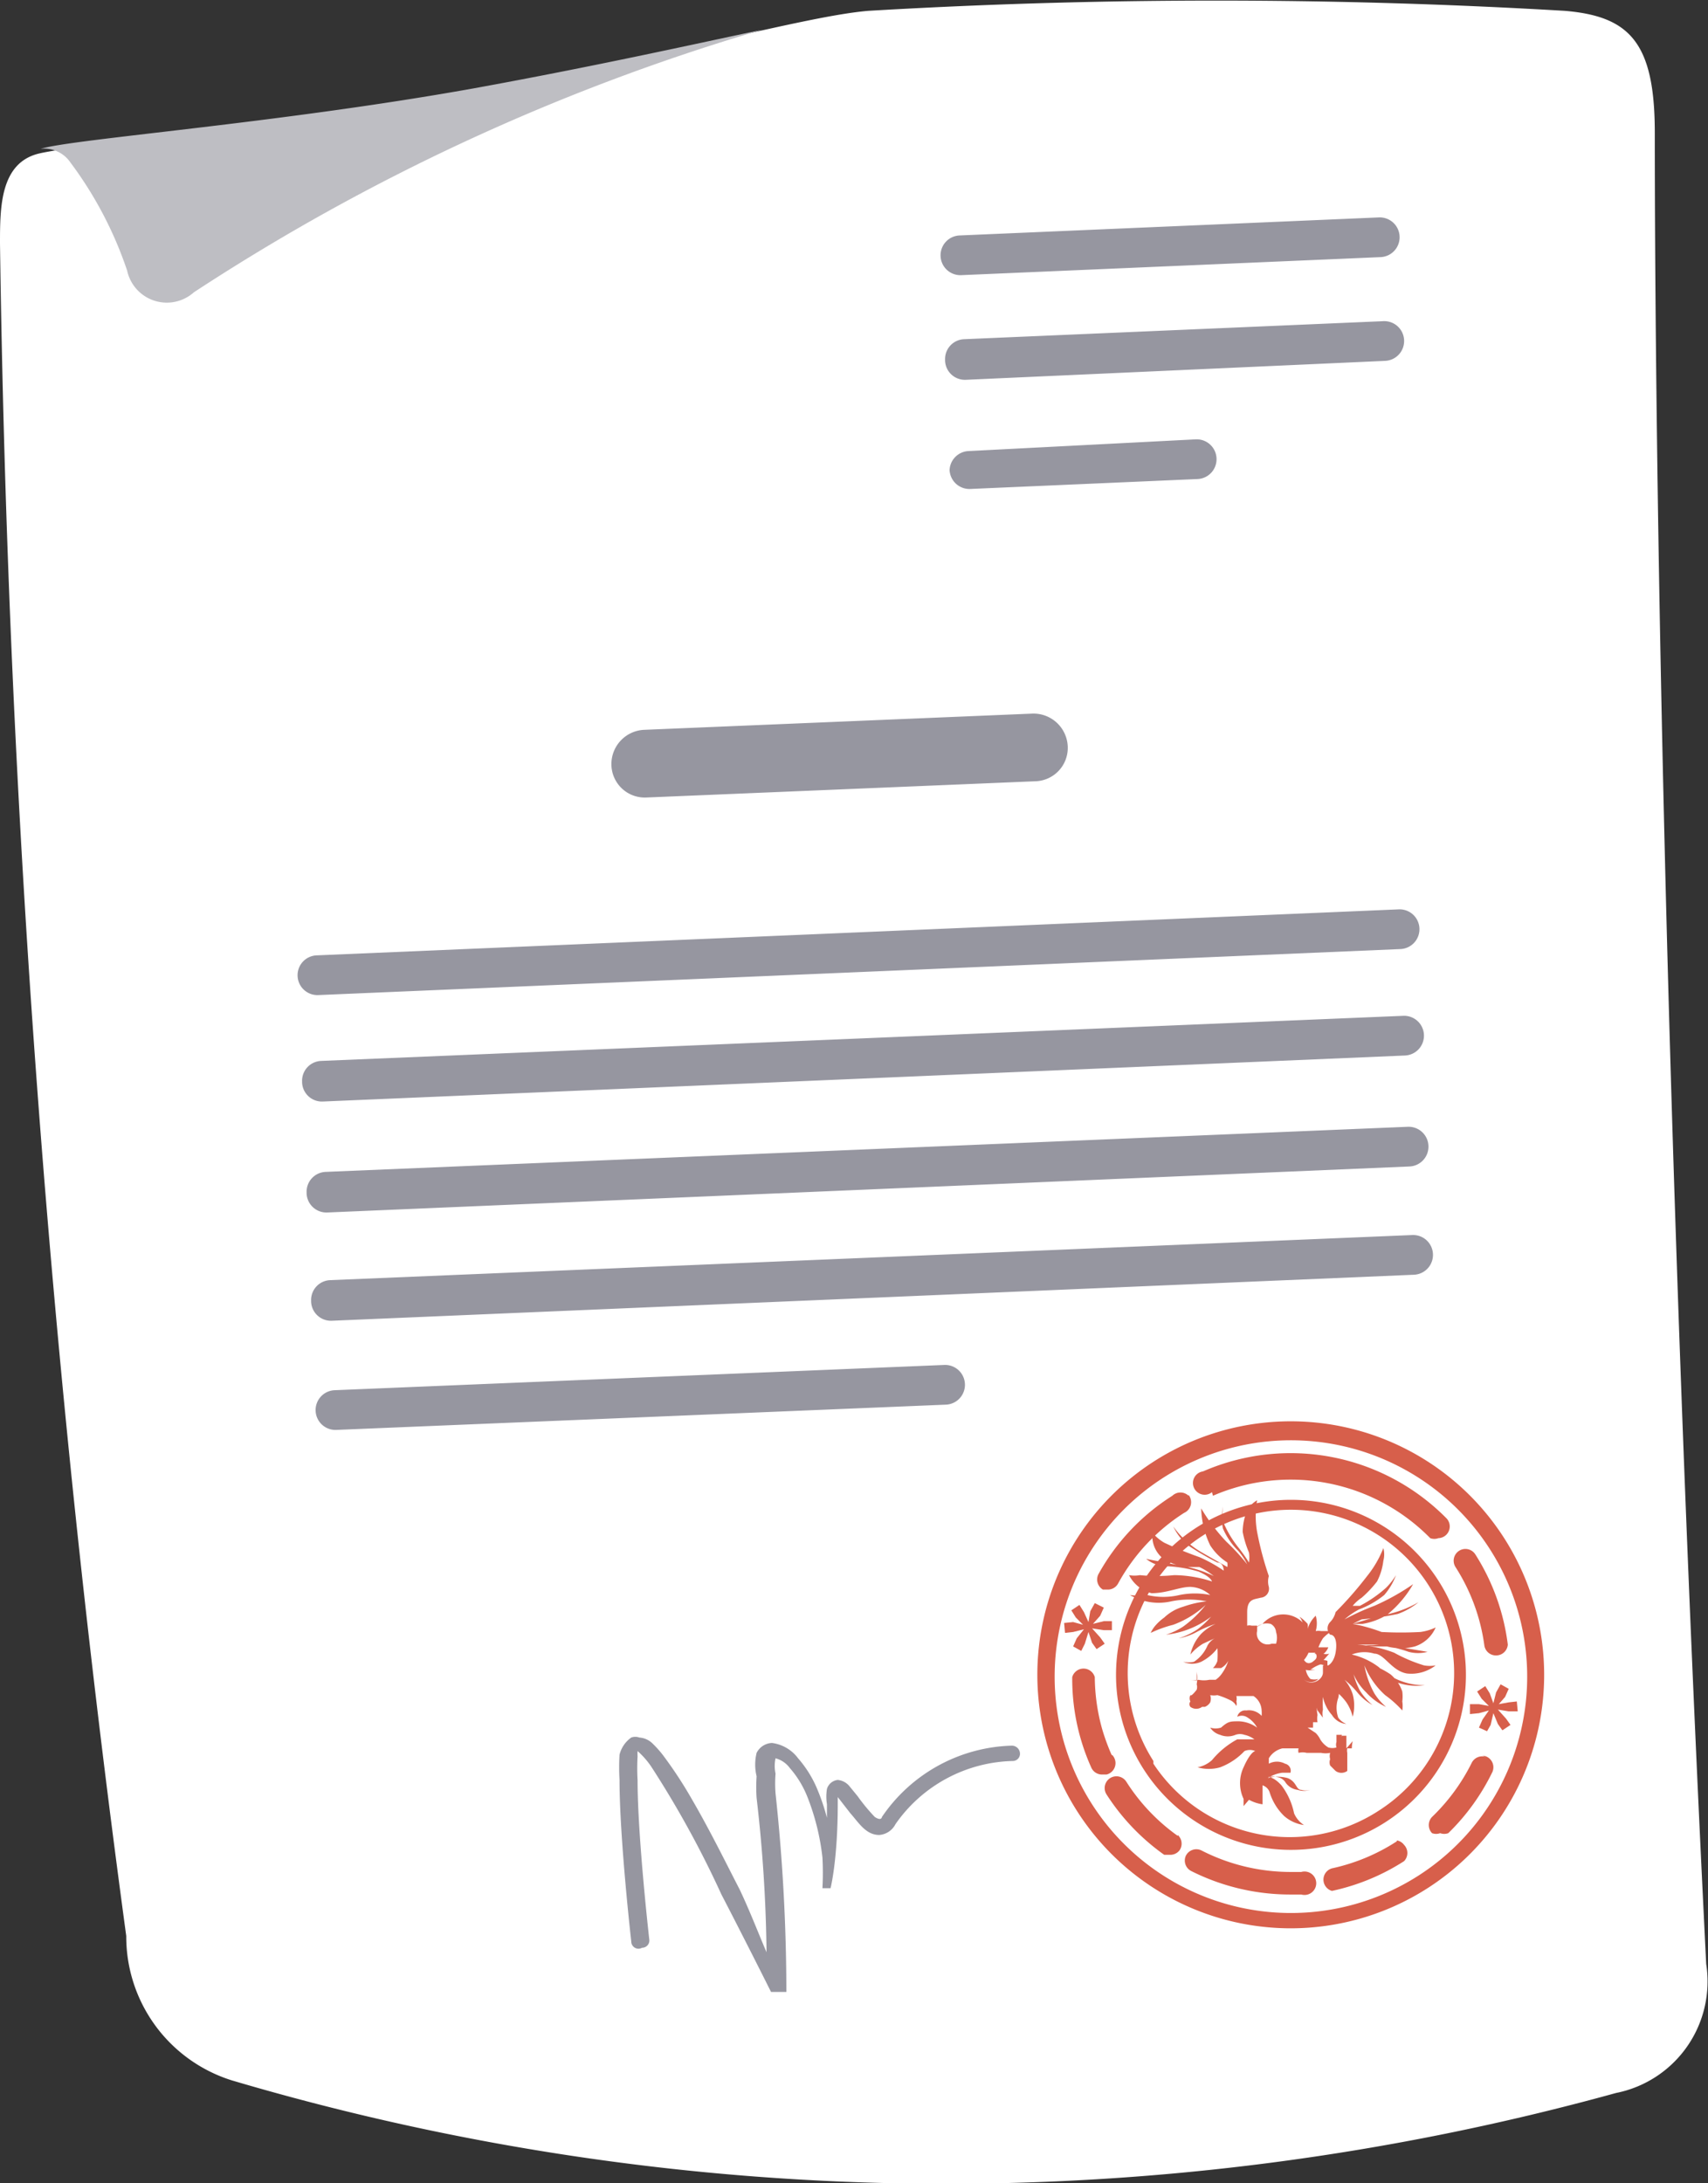
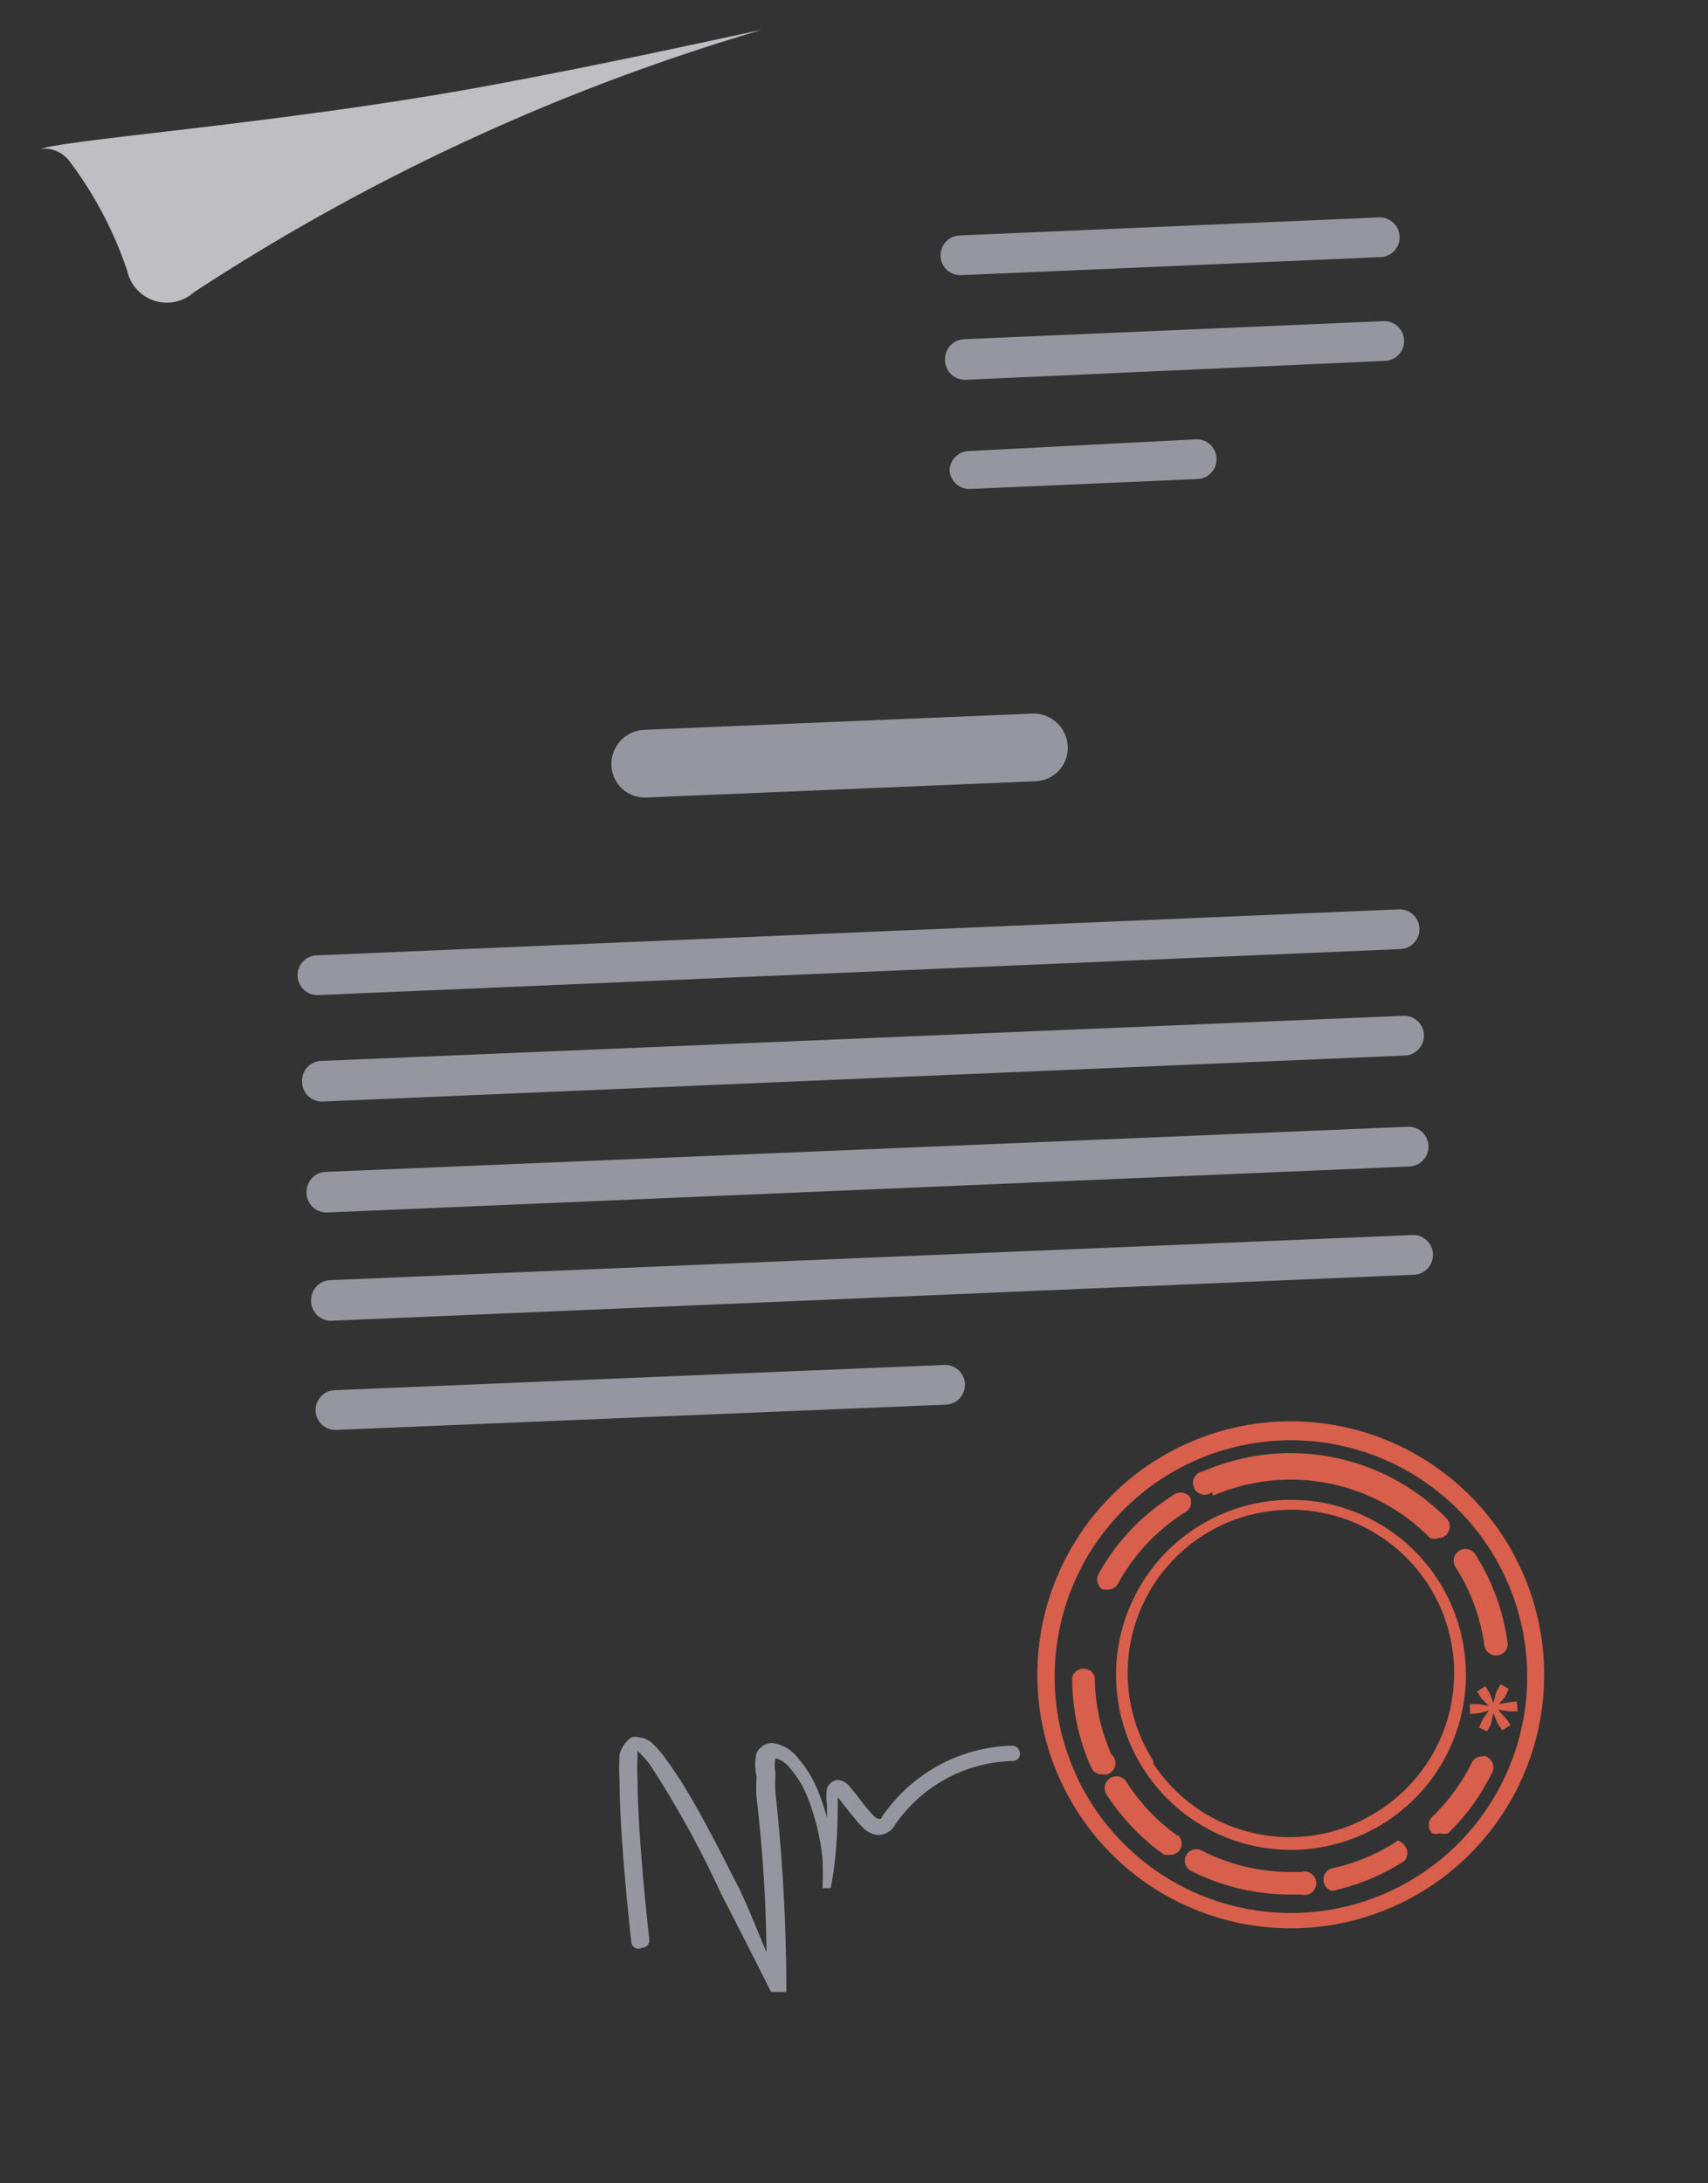
<svg xmlns="http://www.w3.org/2000/svg" viewBox="0 0 18.94 24.2">
  <rect x="0" y="0" width="18.94" height="24.2" fill="#333333" stroke="none" />
  <defs>
    <style>.cls-1{fill:#fff;}.cls-2{fill:#bebec3;}.cls-3{fill:#d75f4b;}.cls-4{fill:#9696a0;}</style>
  </defs>
  <title>online-teklif</title>
  <g id="icons">
-     <path class="cls-1" d="M0,2.7c0-.4,0-.9.44-1S3.05,1.38,5.24,1,8.92.18,9.63.12a65.68,65.68,0,0,1,7.72,0c.72.06,1,.35,1,1.35,0,3.58.11,11.1.57,20.3a1.26,1.26,0,0,1-1,1.43,27.93,27.93,0,0,1-15.35-.14A1.67,1.67,0,0,1,1.4,21.46,155.22,155.22,0,0,1,0,2.7Z" />
    <path class="cls-2" d="M8.45.33c-.8.17-1.88.41-3.2.65C3.07,1.37.8,1.54.45,1.65a.35.35,0,0,1,.33.15A4.27,4.27,0,0,1,1.41,3a.45.45,0,0,0,.74.24A23.64,23.64,0,0,1,8.45.33Z" />
    <path class="cls-3" d="M16.68,17.05a2.81,2.81,0,1,0-.85,3.88A2.81,2.81,0,0,0,16.68,17.05ZM12.11,20a2.62,2.62,0,1,1,3.62.79A2.62,2.62,0,0,1,12.11,20Z" />
-     <polygon class="cls-3" points="12.11 18.05 12.24 18.07 12.33 18.07 12.33 17.97 12.24 17.97 12.12 18 12.2 17.91 12.24 17.82 12.14 17.77 12.09 17.86 12.07 17.98 12.02 17.87 11.97 17.79 11.88 17.85 11.93 17.93 12.01 18.01 11.9 17.98 11.8 17.99 11.81 18.1 11.9 18.09 12.02 18.06 11.94 18.16 11.9 18.25 11.99 18.3 12.03 18.22 12.07 18.09 12.11 18.21 12.16 18.28 12.25 18.22 12.2 18.15 12.11 18.05" />
    <polygon class="cls-3" points="16.61 18.95 16.73 18.97 16.83 18.97 16.82 18.86 16.73 18.87 16.62 18.89 16.69 18.81 16.73 18.72 16.64 18.67 16.59 18.76 16.56 18.88 16.52 18.77 16.47 18.69 16.38 18.75 16.43 18.83 16.51 18.91 16.4 18.89 16.3 18.89 16.3 19 16.4 18.99 16.51 18.96 16.44 19.06 16.4 19.15 16.49 19.19 16.53 19.12 16.56 18.99 16.61 19.11 16.66 19.18 16.75 19.12 16.7 19.05 16.61 18.95" />
-     <path class="cls-3" d="M15.24,18.33c.11,0,.19.19.36.22a.44.44,0,0,0,.32-.09.35.35,0,0,1-.13,0,1.72,1.72,0,0,1-.33-.14,1.38,1.38,0,0,0-.41-.09s0,0,.19,0a1.49,1.49,0,0,1,.38.08.41.41,0,0,0,.21,0l-.36-.06a1.47,1.47,0,0,0-.42,0,.88.88,0,0,1,.2,0h.13v0a.6.6,0,0,0,.31,0,.38.38,0,0,0,.23-.21.57.57,0,0,1-.17.05,4,4,0,0,1-.43,0A1.9,1.9,0,0,0,15,18s0,0,.1-.05a3.41,3.41,0,0,0,.4-.06.78.78,0,0,0,.23-.13,1.22,1.22,0,0,1-.43.15L15,18l.06,0s.05,0,.05,0l0,0v0l0,0v0l0,0a.75.75,0,0,0,.27-.1,1.21,1.21,0,0,0,.29-.34,2.54,2.54,0,0,1-.43.24,2.74,2.74,0,0,0-.33.15.84.84,0,0,1,.16-.11,1,1,0,0,0,.28-.16.71.71,0,0,0,.13-.22.72.72,0,0,1-.11.14,1.4,1.4,0,0,1-.29.2L15,17.8a.45.45,0,0,1,.1-.09,1.26,1.26,0,0,0,.17-.18v0h0l0,0h0a.67.67,0,0,0,.07-.23.27.27,0,0,0,0-.14,1.17,1.17,0,0,1-.18.31,4.11,4.11,0,0,1-.35.4v0a.23.23,0,0,1-.06.11.1.1,0,0,0,0,.14c.06,0,.08.09.06.2s-.08.14-.08.14a.08.08,0,0,0,0,0h-.06s0,0,0,.08-.13.16-.22.07h0l0,0a.11.11,0,0,1,0,0l0,0,0,0a.12.12,0,0,0,.17,0,.15.15,0,0,1-.09,0,.2.2,0,0,1-.05-.1.16.16,0,0,0,.08,0l.09,0s-.06,0-.07,0a.09.09,0,0,0-.05,0,.39.39,0,0,1,.11-.06c.06,0,.08.05.08.05s0-.07,0-.09a.13.13,0,0,0-.09,0h-.07a.19.19,0,0,0,.11,0l.07-.08a.11.11,0,0,1-.07,0h-.1a.21.21,0,0,0,.11,0,.18.18,0,0,0,.05-.07l-.1,0a.06.06,0,0,0,0,0,0,0,0,0,1,0,0l.07,0-.08,0a.57.57,0,0,1,.05-.1.41.41,0,0,1,.1-.08l-.12,0a.17.17,0,0,0-.06,0,.3.3,0,0,0,0-.17.32.32,0,0,0-.09.15.14.14,0,0,0,0-.06.53.53,0,0,0-.09-.08.32.32,0,0,1,.05.11.49.49,0,0,1,0,.11s0,0,0,0,0,0,0,0a0,0,0,0,0,0,0s0,0-.09,0,0,.12,0,.12,0-.05.06,0,.06.06.09.06h.06a.05.05,0,0,1,0,.08s-.07.08-.12,0A.15.15,0,0,0,14,18a.21.21,0,0,0-.11.08A.31.31,0,0,1,14,18a.2.2,0,0,1,.09,0l0,0a.11.11,0,0,1,.06.09.21.21,0,0,1,0,.13l0,0h0l0,0-.05,0h0a.12.12,0,0,1-.16-.14c0-.06,0-.06,0-.06h-.06a.09.09,0,0,0-.05,0s0,0,0-.15.08-.14.15-.16a.1.1,0,0,0,.09-.12.22.22,0,0,1,0-.12l0,0a3.52,3.52,0,0,1-.13-.49,1,1,0,0,1,0-.35.31.31,0,0,0-.11.11.65.65,0,0,0-.05.24h0l0,0a1.12,1.12,0,0,0,.07.23.37.37,0,0,1,0,.11,1.88,1.88,0,0,0-.12-.17,1.17,1.17,0,0,1-.17-.29.69.69,0,0,1,0-.16.68.68,0,0,0,0,.24.79.79,0,0,0,.17.25.68.68,0,0,1,.1.15,2.32,2.32,0,0,0-.23-.25,2.08,2.08,0,0,1-.28-.37,1,1,0,0,0,.1.41.63.63,0,0,0,.19.19h0l0,0v0l0,0v0a.07.07,0,0,1,0,0,.16.16,0,0,1,0,.05l-.28-.16a1,1,0,0,1-.32-.29.64.64,0,0,0,.15.2,3,3,0,0,0,.34.2c.07,0,.07.09.07.09a1.63,1.63,0,0,0-.27-.15,4,4,0,0,1-.39-.16.49.49,0,0,1-.13-.11.32.32,0,0,0,.11.28.58.58,0,0,0,.29.1v0h0v0l.12,0a.83.83,0,0,1,.16.1,1.39,1.39,0,0,0-.39-.12l-.36-.07a.38.38,0,0,0,.19.08,1.46,1.46,0,0,1,.39.06c.14.06.15.11.15.11a1.38,1.38,0,0,0-.42-.07,1.89,1.89,0,0,1-.38,0,.34.34,0,0,1-.12,0,.39.39,0,0,0,.25.2c.17,0,.31-.07.43-.07a.35.35,0,0,1,.22.09.86.86,0,0,0-.34,0,.78.78,0,0,1-.36,0,.66.66,0,0,1-.19,0,.63.63,0,0,0,.46.07,1,1,0,0,1,.39,0,1.17,1.17,0,0,0-.26.06.51.51,0,0,0-.21.12v0l0,0a.55.55,0,0,0-.09.08.34.34,0,0,0-.06.09,1.37,1.37,0,0,1,.25-.09,1.08,1.08,0,0,0,.36-.22,1.24,1.24,0,0,1-.25.24.77.77,0,0,1-.19.09,1,1,0,0,0,.5-.2,1,1,0,0,1-.15.14.82.82,0,0,1-.21.1.65.65,0,0,0,.2-.07,1.2,1.2,0,0,1,.21-.09.55.55,0,0,0-.16.11.5.5,0,0,0-.12.23.56.56,0,0,1,.14-.12l.13-.06,0,0h0l0,0h0a.21.21,0,0,0-.08.08.4.4,0,0,1-.15.18.26.26,0,0,1-.12,0,.24.24,0,0,0,.2,0,.52.52,0,0,0,.18-.15,1,1,0,0,1,0,.14.19.19,0,0,1-.05.08l.09,0a.2.2,0,0,0,.08-.08.48.48,0,0,1-.07.14.26.26,0,0,1-.07.07h.06l-.05,0h.05l0,0h.06l-.11,0-.08,0h0l0,0a.3.3,0,0,1-.12,0,.15.15,0,0,1-.09,0s0,0,0,0a0,0,0,0,0,0,0,.12.12,0,0,0,.07,0s0-.06,0-.08a0,0,0,0,0,0,0,0,0,0,0,0,0,0s0,0,0,0,0,0,0,0a.24.24,0,0,1,0,.09l0,0s0,0,0-.09,0,0,0,0a0,0,0,0,0,0,0s0,0,0,0,0,0,0,0,0,.14,0,.14,0-.08,0-.1,0,0,0,0a.09.09,0,0,0,0-.05s0,0,0,0,0,0,0,0a.41.41,0,0,1,0,.14s0,0,0,0a.1.1,0,0,1,0,.06s-.06.08-.07.06,0,0,0,0,0,0,0,0a0,0,0,0,1,0,0,0,0,0,0,0,0,0,.08.08,0,0,0,0,.07.05.05,0,0,0,0,.06.11.11,0,0,0,.13,0l.08,0,0,0h-.05a.12.12,0,0,0,.06-.05.12.12,0,0,0,0-.08s0,0,0,0a0,0,0,0,0,0,0,.23.23,0,0,0,.08,0,.87.87,0,0,1,.15.06.15.15,0,0,1,.06.06.08.08,0,0,0,0-.05.12.12,0,0,0,0-.06l.05,0s0,0,0,0a0,0,0,0,0,0,0,.05.05,0,0,0,0,0h.05l0,0a0,0,0,0,0,0,0l0,0s0,0,.09,0a.2.2,0,0,1,.09.16.32.32,0,0,1,0,.06.19.19,0,0,0-.17-.06.09.09,0,0,0-.1.07.11.11,0,0,1,.1,0,.3.3,0,0,1,.12.12.37.37,0,0,0-.2-.07c-.1,0-.12,0-.2.07a.2.2,0,0,1-.12,0,.19.19,0,0,0,.11.08.22.22,0,0,0,.17,0l0,0h0v0l0,0a.15.15,0,0,1,.1,0,.28.28,0,0,1,.11.05s0,0-.19,0a.94.94,0,0,0-.28.23.33.33,0,0,1-.16.08.45.45,0,0,0,.25,0,.72.72,0,0,0,.27-.18.15.15,0,0,1,.12,0s-.05,0-.13.18a.41.41,0,0,0,0,.35l0,.08.06-.07A.44.44,0,0,0,14,20c0-.2,0-.21,0-.21a.12.12,0,0,1,.08.08.62.62,0,0,0,.16.26.42.42,0,0,0,.22.1.29.29,0,0,1-.11-.13.77.77,0,0,0-.14-.31c-.1-.11-.16-.09-.16-.09a.29.29,0,0,1,.12,0,.13.13,0,0,1,.08.05h0v0h0l0,0a.19.19,0,0,0,.14.09.22.22,0,0,0,.14,0,.18.18,0,0,1-.1,0c-.06,0-.05-.09-.15-.13a.4.4,0,0,0-.22,0,.36.36,0,0,1,.16-.06c.07,0,.09,0,.09,0a.08.08,0,0,0-.06-.1.19.19,0,0,0-.18,0l0-.06a.24.24,0,0,1,.15-.11c.07,0,.1,0,.1,0h0a0,0,0,0,0,0,0h.09a.06.06,0,0,0,0,0,.05.05,0,0,0,0,0s0,0,0,0h.06a.15.15,0,0,0-.07,0,.09.09,0,0,0,0,.05.18.18,0,0,1,.09,0h.16a.26.26,0,0,0,.1,0,0,0,0,0,0,0,0s0,0,0,0a.13.13,0,0,0,0,.07.1.1,0,0,0,0,.07l0,0h0l.06.06a.11.11,0,0,0,.13,0s0-.06,0-.06,0,0,0-.06a0,0,0,0,0,0,0,0,0,0,0,1,0,0s0,0,0,0,0,0,0,0,0,0,0-.08a.11.11,0,0,1,0-.05,0,0,0,0,0,.05,0A.46.46,0,0,1,15,19.3s0,0,0,0,0-.05,0,0a.1.1,0,0,0,0,0s0,0,0,0-.07.08-.07.08,0-.11,0-.14a0,0,0,0,1,0,0,0,0,0,0,0,0,0,0,0,0,0,0,0,0s0,0-.05,0a.14.14,0,0,0,0,.09.12.12,0,0,1,0,0,.22.22,0,0,1,0-.1s0,0,0,0a0,0,0,0,0-.06,0h0s0,0,0,.08a.1.1,0,0,0,0,.06h0s0,0,0,0a.16.16,0,0,1-.09,0,.26.26,0,0,1-.09-.09l0,0h0a.26.26,0,0,0-.05-.07l-.09-.06.06,0v0l0,0,0-.06.05,0a.21.21,0,0,1,0-.08.42.42,0,0,1,0-.16.17.17,0,0,0,0,.11l.06.08a.19.19,0,0,1,0-.09,1,1,0,0,1,0-.14.43.43,0,0,0,.1.2.21.21,0,0,0,.16.1.21.21,0,0,1-.09-.07.33.33,0,0,1,0-.22.19.19,0,0,0,0-.1l0,0a.18.18,0,0,1,0,.05h0l0,0a.65.65,0,0,1,.09.1.48.48,0,0,1,.07.16.48.48,0,0,0,0-.25.46.46,0,0,0-.09-.16,1,1,0,0,1,.15.15.58.58,0,0,0,.16.13.67.67,0,0,1-.14-.16.83.83,0,0,1-.07-.18.64.64,0,0,0,.14.2.65.65,0,0,0,.22.16.64.64,0,0,1-.13-.15,1,1,0,0,1-.11-.31.89.89,0,0,0,.23.33,1.19,1.19,0,0,1,.19.17.32.32,0,0,0,0-.1.45.45,0,0,0,0-.11h0l0,0a.43.43,0,0,0-.13-.19A1,1,0,0,0,15,18.4a.88.88,0,0,1,.34.17.64.64,0,0,0,.46.11.73.73,0,0,1-.51-.2.79.79,0,0,0-.3-.14A.38.38,0,0,1,15.24,18.33Z" />
    <path class="cls-3" d="M15.95,17.52a1.94,1.94,0,1,0-.59,2.68A1.94,1.94,0,0,0,15.95,17.52Zm-3.16,2a1.81,1.81,0,1,1,2.5.55A1.81,1.81,0,0,1,12.79,19.55Z" />
    <path class="cls-3" d="M16.72,18.23a2.42,2.42,0,0,0-.36-1,.13.13,0,1,0-.22.14h0a2.14,2.14,0,0,1,.32.87.13.13,0,0,0,.13.11h0A.13.13,0,0,0,16.72,18.23Zm-3.27-1.65h0a2.17,2.17,0,0,1,2.41.47.13.13,0,0,0,.09,0,.13.13,0,0,0,.09-.22,2.43,2.43,0,0,0-2.7-.52.13.13,0,1,0,.1.23Zm-.27,0a.13.13,0,0,0-.18,0,2.41,2.41,0,0,0-.82.87.13.13,0,0,0,.05.17l.06,0a.13.13,0,0,0,.11-.07,2.16,2.16,0,0,1,.73-.78A.13.13,0,0,0,13.18,16.57Zm-.85,2.88a2.36,2.36,0,0,1-.11-.3,2.19,2.19,0,0,1-.08-.57.13.13,0,0,0-.25,0,2.39,2.39,0,0,0,.21,1,.13.13,0,0,0,.12.08h.05A.13.13,0,0,0,12.33,19.45Zm.73.89a2.15,2.15,0,0,1-.57-.6.13.13,0,1,0-.22.14,2.43,2.43,0,0,0,.64.67l.07,0a.13.13,0,0,0,.1-.05A.13.13,0,0,0,13.06,20.34Zm1.37.4h-.11a2.17,2.17,0,0,1-1-.24.13.13,0,0,0-.17.06.13.13,0,0,0,.06.17,2.44,2.44,0,0,0,1.1.26h.12a.13.13,0,1,0,0-.25Zm1.06-.34a2.16,2.16,0,0,1-.72.3.13.13,0,0,0,0,.25h0a2.41,2.41,0,0,0,.8-.33.13.13,0,0,0,0-.18A.13.13,0,0,0,15.49,20.4Zm1-.93a.13.13,0,0,0-.17.06,2.17,2.17,0,0,1-.44.6.13.13,0,0,0,0,.18.13.13,0,0,0,.09,0,.13.13,0,0,0,.09,0,2.42,2.42,0,0,0,.49-.68A.13.13,0,0,0,16.44,19.46Z" />
    <path class="cls-4" d="M10.43,2.84a.22.22,0,0,0,.23.21l4.65-.2a.22.22,0,0,0,.21-.23h0a.22.22,0,0,0-.23-.21l-4.65.2a.22.22,0,0,0-.21.23Z" />
    <path class="cls-4" d="M10.48,4a.22.22,0,0,0,.23.21L15.36,4a.22.22,0,0,0,.21-.23h0a.22.22,0,0,0-.23-.21l-4.65.2a.22.22,0,0,0-.21.23Z" />
    <path class="cls-4" d="M10.53,5.21a.22.22,0,0,0,.23.21l2.52-.11a.22.22,0,0,0,.21-.23h0a.22.22,0,0,0-.23-.21L10.74,5a.22.22,0,0,0-.21.23Z" />
    <path class="cls-4" d="M6.78,8.48a.37.37,0,0,0,.39.36l4.31-.18a.37.37,0,0,0,.36-.39h0a.38.38,0,0,0-.39-.36l-4.31.18a.38.38,0,0,0-.36.39Z" />
    <path class="cls-4" d="M3.3,10.82a.22.22,0,0,0,.23.21l12-.51a.22.22,0,0,0,.21-.23h0a.22.22,0,0,0-.23-.21l-12,.51a.22.22,0,0,0-.21.23Z" />
    <path class="cls-4" d="M3.35,12a.22.22,0,0,0,.23.21l12-.51a.22.22,0,0,0,.21-.23h0a.22.22,0,0,0-.23-.21l-12,.5a.22.22,0,0,0-.21.23Z" />
    <path class="cls-4" d="M3.4,13.23a.22.22,0,0,0,.23.21l12-.51a.22.22,0,0,0,.21-.23h0a.22.22,0,0,0-.23-.21l-12,.5a.22.22,0,0,0-.21.23Z" />
    <path class="cls-4" d="M3.45,14.43a.22.22,0,0,0,.23.21l12-.51a.22.22,0,0,0,.21-.23h0a.22.22,0,0,0-.23-.21l-12,.5a.22.22,0,0,0-.21.23Z" />
    <path class="cls-4" d="M3.5,15.64a.22.22,0,0,0,.23.21l6.76-.28a.22.22,0,0,0,.21-.23h0a.22.22,0,0,0-.23-.21l-6.76.28a.22.22,0,0,0-.21.23Z" />
    <path class="cls-4" d="M8,21a11,11,0,0,0-.78-1.42h0a.91.91,0,0,0-.15-.17h0a.53.53,0,0,0,0,.06h0a2.31,2.31,0,0,0,0,.26h0c0,.63.13,1.77.13,1.77h0a.08.08,0,0,1-.08.09h0A.08.08,0,0,1,7,21.52H7s-.13-1.14-.13-1.79h0a2.33,2.33,0,0,1,0-.28h0A.33.33,0,0,1,7,19.26H7a.13.13,0,0,1,.09,0h0a.23.23,0,0,1,.15.07h0a1.14,1.14,0,0,1,.13.15h0a4.7,4.7,0,0,1,.3.46h0c.21.36.41.77.53,1h0c.11.23.21.49.3.7h0a16.13,16.13,0,0,0-.11-1.71h0a1.79,1.79,0,0,1,0-.24h0a.55.55,0,0,1,0-.26h0a.2.2,0,0,1,.17-.11h0a.43.43,0,0,1,.29.17h0a1.25,1.25,0,0,1,.22.36h0a2.32,2.32,0,0,1,.1.3h0V20h0a.53.53,0,0,1,0-.17h0a.14.14,0,0,1,.12-.1h0a.19.19,0,0,1,.13.07h0l.09.11h0a2.1,2.1,0,0,0,.19.23h0s.07.05.08,0h0s0,0,0,0h0a1.8,1.8,0,0,1,1.44-.79h0a.09.09,0,0,1,.09.08h0a.08.08,0,0,1-.08.09h0a1.63,1.63,0,0,0-1.3.7h0a.22.22,0,0,1-.18.12h0c-.15,0-.23-.14-.32-.24h0l-.14-.18h0s0,0,0,.07h0c0,.63-.08.94-.08.94H9.12a3.13,3.13,0,0,0,0-.34h0a2.6,2.6,0,0,0-.17-.68h0a1.09,1.09,0,0,0-.19-.31h0a.29.29,0,0,0-.16-.11h0l0,0h0a.4.4,0,0,0,0,.17h0a1.4,1.4,0,0,0,0,.22h0a20.59,20.59,0,0,1,.12,2.2h0l-.17,0S8.26,21.5,8,21Z" />
  </g>
</svg>